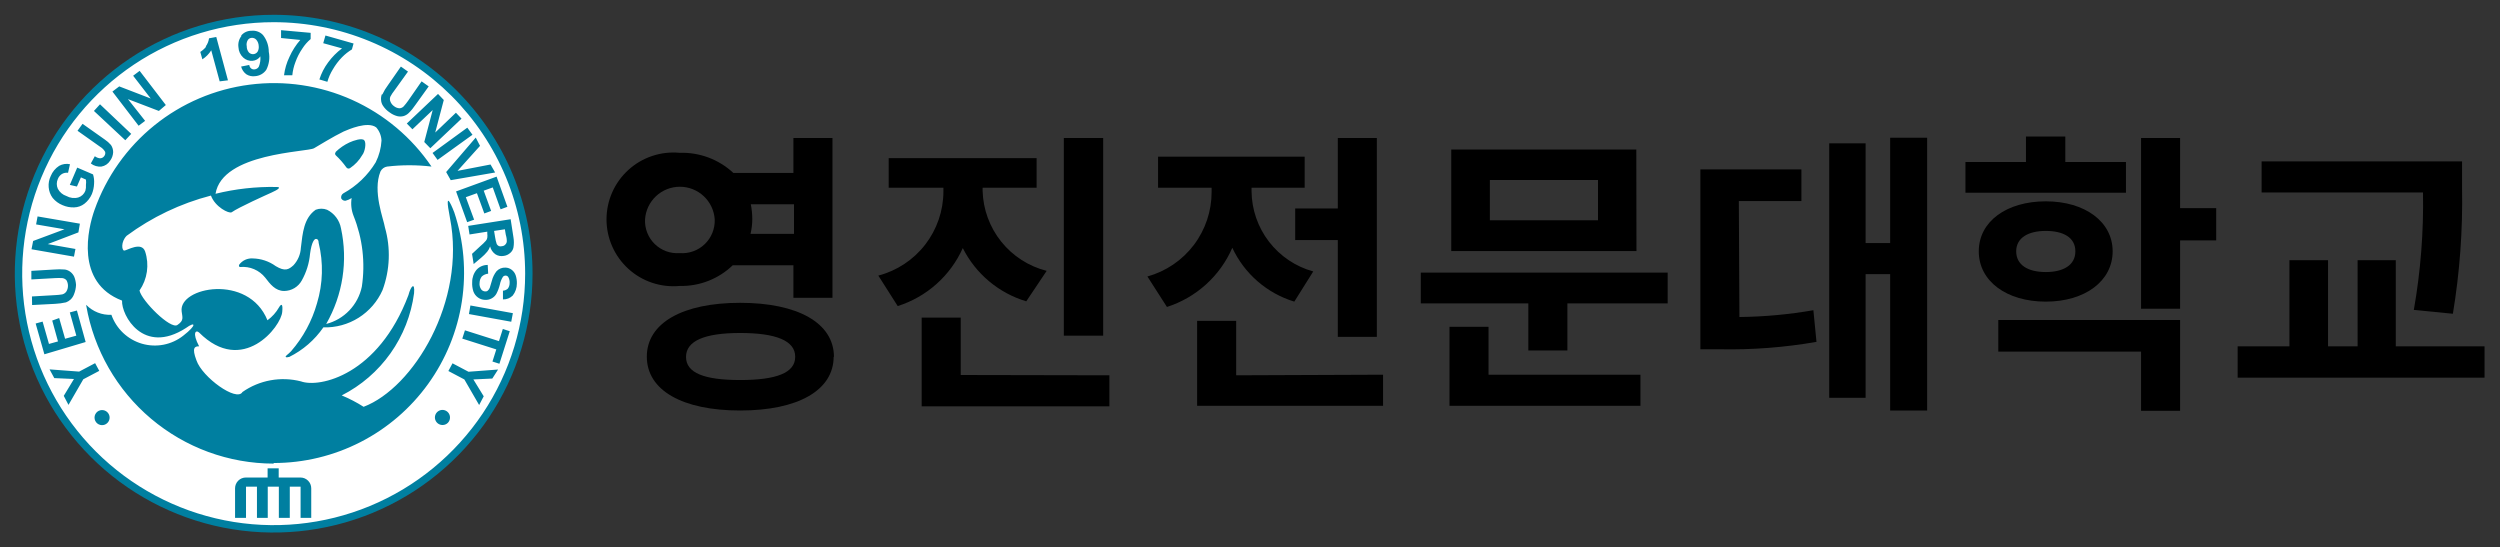
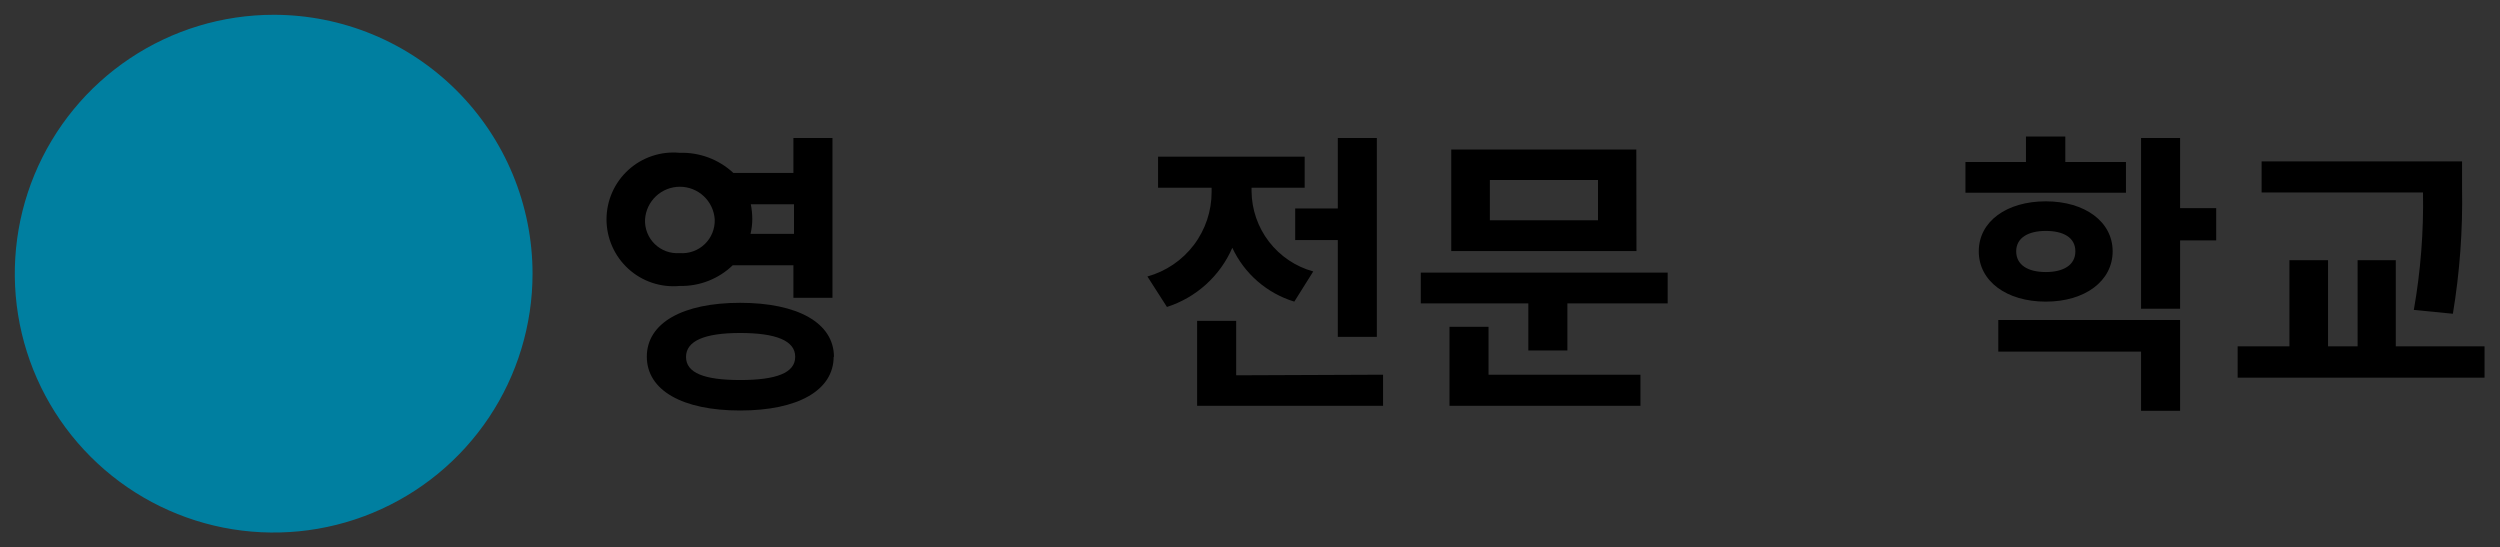
<svg xmlns="http://www.w3.org/2000/svg" width="169" height="37" viewBox="0 0 169 37" fill="none">
  <rect x="0" y="0" width="169" height="37" fill="#333333" stroke="none" />
  <path d="M18.5 1C15.039 1 11.655 2.026 8.778 3.949C5.9 5.872 3.657 8.605 2.332 11.803C1.008 15.001 0.661 18.519 1.336 21.914C2.012 25.309 3.678 28.427 6.126 30.874C8.573 33.322 11.691 34.989 15.086 35.664C18.481 36.339 21.999 35.992 25.197 34.668C28.395 33.343 31.128 31.1 33.051 28.223C34.974 25.345 36 21.961 36 18.5C36 13.859 34.156 9.408 30.874 6.126C27.593 2.844 23.141 1 18.5 1Z" fill="#007FA0" />
-   <path d="M33.58 16.5C33.614 16.561 33.667 16.61 33.73 16.64C33.802 16.661 33.878 16.661 33.95 16.64C33.993 16.636 34.034 16.623 34.072 16.602C34.11 16.582 34.143 16.554 34.17 16.52C34.2 16.489 34.223 16.453 34.238 16.414C34.254 16.375 34.261 16.332 34.26 16.29C34.26 16.24 34.26 16.1 34.19 15.86L34.13 15.5L33.4 15.61L33.47 16.04C33.492 16.196 33.529 16.35 33.58 16.5ZM17.14 3.66C17.194 3.654 17.246 3.637 17.292 3.609C17.339 3.582 17.379 3.544 17.41 3.5C17.478 3.382 17.506 3.245 17.49 3.11C17.485 2.951 17.425 2.799 17.32 2.68C17.28 2.636 17.23 2.603 17.174 2.582C17.119 2.561 17.059 2.554 17 2.56C16.949 2.563 16.9 2.579 16.857 2.605C16.814 2.631 16.777 2.667 16.75 2.71C16.674 2.836 16.649 2.986 16.68 3.13C16.676 3.284 16.73 3.433 16.83 3.55C16.87 3.59 16.919 3.621 16.973 3.64C17.026 3.659 17.083 3.666 17.14 3.66ZM18.5 1.5C15.138 1.5 11.851 2.497 9.055 4.365C6.26 6.233 4.081 8.888 2.794 11.994C1.507 15.101 1.171 18.519 1.827 21.817C2.483 25.114 4.102 28.143 6.479 30.521C8.857 32.898 11.886 34.517 15.184 35.173C18.481 35.829 21.899 35.493 25.006 34.206C28.112 32.919 30.767 30.74 32.635 27.945C34.503 25.149 35.5 21.862 35.5 18.5C35.5 16.267 35.06 14.057 34.206 11.994C33.352 9.932 32.099 8.058 30.521 6.479C28.942 4.901 27.068 3.648 25.006 2.794C22.943 1.94 20.733 1.5 18.5 1.5ZM34.94 19.17C34.941 19.464 34.842 19.749 34.66 19.98C34.573 20.066 34.47 20.133 34.357 20.178C34.243 20.223 34.122 20.244 34 20.24V19.65C34.123 19.643 34.24 19.594 34.33 19.51C34.409 19.403 34.451 19.273 34.45 19.14C34.462 18.997 34.431 18.855 34.36 18.73C34.341 18.699 34.315 18.674 34.283 18.656C34.252 18.639 34.216 18.63 34.18 18.63C34.146 18.63 34.112 18.637 34.081 18.651C34.05 18.665 34.023 18.685 34 18.71C33.897 18.872 33.825 19.052 33.79 19.24C33.736 19.459 33.655 19.671 33.55 19.87C33.476 19.996 33.369 20.1 33.24 20.17C33.097 20.251 32.933 20.286 32.77 20.27C32.604 20.263 32.444 20.207 32.31 20.11C32.167 20.008 32.059 19.865 32 19.7C31.934 19.497 31.907 19.283 31.92 19.07C31.916 18.763 32.023 18.465 32.22 18.23C32.316 18.127 32.432 18.045 32.561 17.99C32.69 17.935 32.83 17.908 32.97 17.91L33 18.5C32.84 18.516 32.689 18.582 32.57 18.69C32.476 18.81 32.424 18.957 32.42 19.11C32.399 19.264 32.434 19.42 32.52 19.55C32.551 19.595 32.593 19.633 32.642 19.659C32.691 19.685 32.745 19.699 32.8 19.7C32.83 19.704 32.861 19.701 32.89 19.693C32.919 19.684 32.947 19.67 32.97 19.65C33.033 19.597 33.082 19.528 33.11 19.45L33.25 18.98C33.308 18.743 33.418 18.521 33.57 18.33C33.647 18.249 33.74 18.186 33.844 18.144C33.947 18.103 34.059 18.084 34.17 18.09C34.318 18.093 34.461 18.142 34.58 18.23C34.71 18.325 34.808 18.457 34.86 18.61C34.919 18.791 34.946 18.98 34.94 19.17ZM34.71 16.05C34.748 16.275 34.748 16.505 34.71 16.73C34.681 16.875 34.603 17.005 34.49 17.1C34.367 17.21 34.214 17.28 34.05 17.3C33.856 17.336 33.656 17.297 33.49 17.19C33.311 17.062 33.183 16.874 33.13 16.66C33.089 16.788 33.025 16.906 32.94 17.01C32.817 17.159 32.679 17.297 32.53 17.42L32.02 17.85L31.91 17.16L32.47 16.64C32.606 16.527 32.733 16.403 32.85 16.27C32.896 16.216 32.927 16.15 32.94 16.08C32.954 15.98 32.954 15.88 32.94 15.78V15.66L31.74 15.85L31.65 15.27L34.52 14.82L34.71 16.05ZM34.3 13.98L33.84 14.15L33.31 12.67L32.7 12.89L33.2 14.26L32.74 14.43L32.24 13.06L31.49 13.33L32.05 14.85L31.58 15.02L30.83 12.94L33.57 11.94L34.3 13.98ZM32.45 9.86L30.93 11.55L33.16 11.12L33.47 11.66L30.47 12.18L30.16 11.63L32.16 9.3L32.45 9.86ZM31.94 9.11L29.58 10.81L29.24 10.34L31.59 8.63L31.94 9.11ZM30 6.76L29.42 8.96L30.82 7.62L31.2 8.02L29.09 10.02L28.68 9.6L29.25 7.44L27.88 8.74L27.5 8.35L29.61 6.35L30 6.76ZM25.85 6.38C25.954 6.157 26.081 5.946 26.23 5.75L27.1 4.5L27.58 4.84L26.66 6.12C26.557 6.248 26.467 6.385 26.39 6.53C26.368 6.582 26.356 6.638 26.356 6.695C26.356 6.752 26.368 6.808 26.39 6.86C26.438 6.99 26.526 7.102 26.64 7.18C26.745 7.265 26.875 7.314 27.01 7.32C27.112 7.314 27.207 7.271 27.28 7.2C27.391 7.077 27.495 6.946 27.59 6.81L28.5 5.5L28.98 5.84L28.09 7.08C27.954 7.287 27.797 7.478 27.62 7.65C27.521 7.744 27.401 7.813 27.27 7.85C27.132 7.885 26.988 7.885 26.85 7.85C26.666 7.8 26.492 7.715 26.34 7.6C26.161 7.482 26.008 7.329 25.89 7.15C25.811 7.031 25.766 6.893 25.76 6.75C25.749 6.624 25.766 6.498 25.81 6.38H25.85ZM21.85 2.92L22 2.4L23.9 2.94L23.79 3.34C23.545 3.488 23.32 3.666 23.12 3.87C22.88 4.116 22.672 4.392 22.5 4.69C22.338 4.952 22.214 5.234 22.13 5.53L21.59 5.37C21.722 4.957 21.921 4.568 22.18 4.22C22.444 3.858 22.761 3.538 23.12 3.27L21.85 2.92ZM19 2.04L21 2.22V2.64C20.782 2.824 20.593 3.04 20.44 3.28C20.244 3.565 20.086 3.874 19.97 4.2C19.86 4.486 19.789 4.785 19.76 5.09H19.2C19.254 4.656 19.379 4.234 19.57 3.84C19.755 3.426 20.001 3.041 20.3 2.7L19 2.57V2.04ZM16.29 2.42C16.374 2.312 16.482 2.225 16.605 2.166C16.728 2.107 16.863 2.078 17 2.08C17.144 2.064 17.289 2.083 17.424 2.133C17.56 2.183 17.681 2.264 17.78 2.37C18.032 2.693 18.169 3.09 18.17 3.5C18.253 3.914 18.193 4.344 18 4.72C17.914 4.844 17.801 4.948 17.669 5.022C17.538 5.097 17.391 5.14 17.24 5.15C17.034 5.179 16.825 5.132 16.65 5.02C16.477 4.892 16.354 4.708 16.3 4.5L16.85 4.39C16.855 4.437 16.868 4.482 16.891 4.523C16.913 4.564 16.943 4.601 16.98 4.63C17.012 4.655 17.049 4.673 17.089 4.684C17.128 4.694 17.17 4.696 17.21 4.69C17.27 4.685 17.329 4.665 17.379 4.632C17.43 4.599 17.472 4.554 17.5 4.5C17.586 4.281 17.621 4.045 17.6 3.81C17.541 3.895 17.463 3.966 17.373 4.018C17.283 4.069 17.183 4.101 17.08 4.11C16.964 4.121 16.847 4.107 16.736 4.069C16.626 4.031 16.525 3.97 16.44 3.89C16.247 3.711 16.132 3.463 16.12 3.2C16.099 3.063 16.107 2.922 16.143 2.788C16.179 2.654 16.243 2.528 16.33 2.42H16.29ZM13.9 3.15C14.024 2.987 14.103 2.793 14.13 2.59L14.62 2.5L15.41 5.43L14.85 5.5L14.28 3.4C14.128 3.645 13.923 3.854 13.68 4.01L13.54 3.51C13.692 3.412 13.827 3.291 13.94 3.15H13.9ZM8.06 5.84L10.19 6.66L9 5.12L9.44 4.79L11.21 7.1L10.74 7.5L8.65 6.7L9.81 8.17L9.37 8.5L7.6 6.19L8.06 5.84ZM6.76 7.05L8.87 9.05L8.47 9.48L6.35 7.5L6.76 7.05ZM5.58 8.37L7.08 9.43C7.236 9.534 7.377 9.658 7.5 9.8C7.599 9.944 7.651 10.115 7.65 10.29C7.639 10.5 7.566 10.702 7.44 10.87C7.376 10.972 7.291 11.059 7.191 11.126C7.091 11.193 6.978 11.239 6.86 11.26C6.602 11.286 6.344 11.211 6.14 11.05L6.41 10.56C6.506 10.634 6.62 10.682 6.74 10.7C6.798 10.704 6.856 10.694 6.908 10.669C6.961 10.645 7.006 10.607 7.04 10.56C7.073 10.52 7.096 10.473 7.109 10.423C7.121 10.373 7.121 10.32 7.11 10.27C7.032 10.129 6.918 10.012 6.78 9.93L5.24 8.84L5.58 8.37ZM3.43 11.9C3.544 11.616 3.743 11.375 4 11.21C4.222 11.087 4.481 11.048 4.73 11.1L4.6 11.68C4.458 11.661 4.314 11.689 4.19 11.76C4.062 11.84 3.964 11.959 3.91 12.1C3.863 12.204 3.839 12.316 3.839 12.43C3.839 12.544 3.863 12.656 3.91 12.76C4.031 12.993 4.24 13.169 4.49 13.25C4.733 13.386 5.021 13.422 5.29 13.35C5.399 13.316 5.498 13.258 5.581 13.18C5.664 13.102 5.729 13.006 5.77 12.9C5.808 12.77 5.821 12.635 5.81 12.5C5.826 12.38 5.826 12.259 5.81 12.14L5.47 11.99L5.2 12.61L4.72 12.5L5.22 11.33L6.29 11.79C6.352 11.99 6.376 12.201 6.36 12.41C6.352 12.654 6.301 12.894 6.21 13.12C6.1 13.375 5.928 13.599 5.71 13.77C5.509 13.926 5.264 14.014 5.01 14.02C4.742 14.029 4.475 13.978 4.23 13.87C3.969 13.765 3.739 13.597 3.56 13.38C3.402 13.167 3.309 12.914 3.29 12.65C3.269 12.392 3.318 12.133 3.43 11.9ZM2.24 16.29L4.36 15.5L2.44 15.17L2.54 14.63L5.4 15.12L5.3 15.71L3.23 16.5L5.1 16.83L5 17.35L2.13 16.85L2.24 16.29ZM2.16 20.04L3.73 19.95C3.891 19.943 4.051 19.927 4.21 19.9C4.325 19.871 4.425 19.8 4.49 19.7C4.559 19.585 4.595 19.454 4.595 19.32C4.595 19.186 4.559 19.055 4.49 18.94C4.419 18.863 4.324 18.814 4.22 18.8C4.057 18.79 3.893 18.79 3.73 18.8L2.12 18.89V18.31L3.65 18.22C3.896 18.199 4.144 18.199 4.39 18.22C4.525 18.242 4.652 18.297 4.76 18.38C4.872 18.467 4.962 18.58 5.02 18.71C5.089 18.886 5.129 19.072 5.14 19.26C5.131 19.48 5.084 19.696 5 19.9C4.952 20.033 4.873 20.153 4.77 20.25C4.68 20.333 4.575 20.398 4.46 20.44C4.217 20.494 3.969 20.528 3.72 20.54L2.17 20.62L2.16 20.04ZM2.41 21.87L2.88 21.74L3.31 23.25L3.92 23.08L3.53 21.67L4 21.5L4.4 22.9L5.16 22.69L4.72 21.12L5.2 20.99L5.79 23.12L3 23.95L2.41 21.87ZM5.63 25.64L4.63 27.37L4.31 26.76L5 25.62L3.67 25.56L3.35 24.97L5.35 25.12L6.43 24.55L6.71 25.07L5.63 25.64ZM7 28.73C6.926 28.745 6.85 28.743 6.776 28.725C6.703 28.707 6.635 28.672 6.576 28.625C6.518 28.577 6.471 28.517 6.439 28.448C6.406 28.38 6.39 28.305 6.39 28.23C6.39 28.154 6.406 28.08 6.439 28.012C6.471 27.944 6.518 27.883 6.576 27.835C6.635 27.788 6.703 27.753 6.776 27.735C6.85 27.717 6.926 27.715 7 27.73C7.116 27.753 7.219 27.816 7.294 27.907C7.369 27.998 7.41 28.112 7.41 28.23C7.41 28.348 7.369 28.462 7.294 28.553C7.219 28.644 7.116 28.707 7 28.73ZM20.32 35.01V32.9H19.59V35.01H18.85V32.9H18.1V35.01H17.37V32.9H16.63V35.01H15.89V33.01C15.89 32.816 15.967 32.631 16.104 32.494C16.241 32.357 16.426 32.28 16.62 32.28H18.09V31.66H18.84V32.28H20.31C20.504 32.28 20.689 32.357 20.826 32.494C20.963 32.631 21.04 32.816 21.04 33.01V35.01H20.32ZM18.49 31.34C15.46 31.335 12.53 30.261 10.214 28.307C7.898 26.354 6.346 23.646 5.83 20.66V20.61C6.05 20.836 6.315 21.012 6.608 21.128C6.901 21.244 7.215 21.295 7.53 21.28C7.694 21.747 7.967 22.168 8.327 22.508C8.687 22.848 9.122 23.097 9.597 23.235C10.073 23.373 10.574 23.395 11.06 23.301C11.545 23.206 12.002 22.997 12.39 22.69C13.32 21.97 13.23 21.69 12.56 22.18C9.68 24.03 8.2 21.31 8.25 20.32C5.06 19.1 5.95 15.42 6.39 14.19C7.185 11.947 8.586 9.968 10.438 8.473C12.289 6.979 14.519 6.026 16.879 5.723C19.24 5.419 21.638 5.776 23.808 6.754C25.977 7.731 27.834 9.291 29.17 11.26C28.174 11.142 27.166 11.142 26.17 11.26C26.074 11.274 25.983 11.312 25.904 11.37C25.826 11.427 25.763 11.503 25.72 11.59C25.17 12.94 25.94 14.83 26.02 15.37C26.42 16.764 26.363 18.25 25.86 19.61C25.519 20.38 24.956 21.03 24.244 21.479C23.532 21.928 22.702 22.155 21.86 22.13C21.273 22.982 20.478 23.671 19.55 24.13C19.46 24.13 19.38 24.19 19.32 24.13C19.26 24.07 19.48 23.96 19.68 23.74C20.495 22.802 21.093 21.696 21.43 20.5C21.832 19.171 21.87 17.759 21.54 16.41C21.54 16.24 21.48 16.16 21.37 16.15C21.26 16.14 21.07 16.33 20.96 17.15C20.904 17.786 20.713 18.403 20.4 18.96C20.283 19.173 20.111 19.352 19.901 19.477C19.692 19.601 19.454 19.668 19.21 19.67C18.61 19.67 18.26 19.2 17.93 18.77C17.73 18.519 17.471 18.322 17.176 18.196C16.881 18.07 16.559 18.02 16.24 18.05C16.14 18.05 16.14 17.95 16.17 17.89C16.275 17.75 16.413 17.638 16.572 17.564C16.731 17.491 16.905 17.459 17.08 17.47C17.641 17.479 18.186 17.66 18.64 17.99C19.27 18.37 19.52 18.22 19.84 17.93C20.142 17.605 20.319 17.183 20.34 16.74C20.46 15.74 20.54 14.74 21.34 14.18C21.588 14.084 21.862 14.084 22.11 14.18C22.353 14.301 22.564 14.477 22.727 14.694C22.891 14.911 23.001 15.163 23.05 15.43C23.53 17.636 23.174 19.942 22.05 21.9C22.647 21.747 23.189 21.43 23.615 20.984C24.041 20.539 24.334 19.983 24.46 19.38C24.704 17.762 24.511 16.108 23.9 14.59C23.75 14.209 23.705 13.794 23.77 13.39C23.644 13.471 23.505 13.532 23.36 13.57C23.302 13.576 23.244 13.565 23.193 13.538C23.141 13.511 23.099 13.47 23.07 13.42C23.052 13.354 23.055 13.284 23.081 13.221C23.106 13.158 23.151 13.105 23.21 13.07C24.111 12.574 24.866 11.85 25.4 10.97C25.628 10.511 25.761 10.011 25.79 9.5C25.775 9.171 25.648 8.857 25.43 8.61C24.85 8.18 23.58 8.74 23.23 8.89C22.54 9.22 21.46 9.89 21.23 10.02C20.78 10.29 15.02 10.32 14.57 13.1C15.917 12.767 17.302 12.613 18.69 12.64C19.04 12.64 18.82 12.81 18.35 13.02C18.04 13.16 16.12 14.02 15.66 14.35C15.48 14.46 14.54 13.99 14.26 13.22C12.203 13.754 10.268 14.677 8.56 15.94C8.16 16.35 8.23 16.94 8.4 16.94C8.57 16.94 9.57 16.3 9.81 17C9.955 17.439 9.995 17.907 9.93 18.365C9.864 18.823 9.693 19.259 9.43 19.64C9.59 20.35 11.53 22.28 11.99 21.97C12.45 21.66 12.33 21.47 12.28 21.05C12.06 19.41 16.79 18.47 18.08 21.65C18.399 21.419 18.665 21.122 18.86 20.78C19.02 20.51 19.13 20.52 19.08 21.07C19.02 22.07 16.4 25.42 13.46 22.48C13.24 22.28 12.97 22.48 13.46 23.41C13.17 23.41 12.95 23.49 13.28 24.36C13.67 25.5 16 27.19 16.39 26.5C16.958 26.102 17.605 25.832 18.286 25.708C18.968 25.584 19.669 25.608 20.34 25.78C21.6 26.24 25.57 25.36 27.61 19.95C27.77 19.33 28.06 19.03 27.99 19.83C27.796 21.291 27.249 22.682 26.397 23.884C25.545 25.086 24.414 26.063 23.1 26.73C23.615 26.943 24.11 27.201 24.58 27.5C27.95 26.22 31.52 20.37 30.42 14.75C29.95 12.35 30.71 14.36 30.71 14.36C31.355 16.294 31.531 18.353 31.224 20.368C30.917 22.384 30.135 24.297 28.944 25.951C27.753 27.605 26.186 28.953 24.372 29.883C22.558 30.813 20.549 31.299 18.51 31.3L18.49 31.34ZM22.69 10.27C22.962 10.007 23.277 9.79 23.62 9.63C23.91 9.5 24.46 9.31 24.62 9.48C24.78 9.65 24.67 10.26 24.49 10.48C24.288 10.832 24.007 11.133 23.67 11.36C23.65 11.375 23.627 11.385 23.603 11.391C23.579 11.396 23.553 11.397 23.529 11.392C23.505 11.387 23.481 11.378 23.461 11.364C23.44 11.349 23.423 11.331 23.41 11.31C23.201 11.017 22.963 10.746 22.7 10.5C22.684 10.485 22.671 10.467 22.663 10.447C22.654 10.427 22.65 10.405 22.651 10.383C22.652 10.361 22.658 10.339 22.668 10.32C22.678 10.3 22.693 10.283 22.71 10.27H22.69ZM29.92 28.73C29.818 28.732 29.718 28.703 29.633 28.648C29.548 28.593 29.481 28.513 29.441 28.42C29.401 28.326 29.39 28.223 29.409 28.123C29.429 28.023 29.478 27.931 29.549 27.86C29.621 27.788 29.713 27.739 29.813 27.719C29.913 27.7 30.016 27.711 30.11 27.751C30.203 27.791 30.283 27.858 30.338 27.943C30.393 28.028 30.422 28.128 30.42 28.23C30.42 28.359 30.37 28.483 30.281 28.577C30.191 28.67 30.069 28.725 29.94 28.73H29.92ZM33.28 25.59L32 25.65L32.7 26.79L32.39 27.38L31.39 25.65L30.31 25.08L30.59 24.56L31.67 25.13L33.67 24.98L33.28 25.59ZM33.76 24.59L33.29 24.44L33.55 23.62L31.25 22.89L31.43 22.33L33.73 23.06L33.99 22.24L34.46 22.39L33.76 24.59ZM34.56 21.75L31.7 21.23L31.8 20.65L34.67 21.17L34.56 21.75Z" fill="white" />
  <path d="M49.535 17.93C49.059 18.389 48.496 18.749 47.88 18.99C47.264 19.23 46.606 19.346 45.945 19.33C45.318 19.389 44.686 19.317 44.089 19.117C43.492 18.918 42.943 18.597 42.478 18.173C42.012 17.749 41.64 17.233 41.386 16.657C41.131 16.082 41 15.459 41 14.83C41 14.201 41.131 13.578 41.386 13.002C41.64 12.427 42.012 11.911 42.478 11.487C42.943 11.063 43.492 10.742 44.089 10.543C44.686 10.343 45.318 10.271 45.945 10.33C47.287 10.286 48.592 10.775 49.575 11.69H53.635V9.33H56.275V20.13H53.635V17.93H49.535ZM45.945 17.11C46.255 17.134 46.566 17.093 46.858 16.988C47.151 16.883 47.418 16.718 47.642 16.502C47.866 16.287 48.041 16.026 48.157 15.738C48.273 15.45 48.327 15.14 48.315 14.83C48.276 14.232 48.011 13.671 47.573 13.261C47.136 12.852 46.559 12.624 45.96 12.624C45.36 12.624 44.783 12.852 44.346 13.261C43.909 13.671 43.644 14.232 43.605 14.83C43.59 15.139 43.64 15.447 43.754 15.734C43.867 16.022 44.04 16.282 44.261 16.497C44.482 16.713 44.747 16.879 45.037 16.985C45.327 17.09 45.637 17.133 45.945 17.11ZM56.355 24.11C56.355 26.39 53.935 27.75 50.035 27.75C46.135 27.75 43.725 26.39 43.725 24.11C43.725 21.83 46.145 20.47 50.035 20.47C53.925 20.47 56.375 21.83 56.375 24.13L56.355 24.11ZM53.755 24.11C53.755 23.03 52.455 22.51 50.035 22.51C47.615 22.51 46.375 23.05 46.375 24.13C46.375 25.21 47.605 25.69 50.035 25.69C52.465 25.69 53.755 25.21 53.755 24.13V24.11ZM50.755 13.81C50.82 14.139 50.853 14.474 50.855 14.81C50.854 15.147 50.814 15.483 50.735 15.81H53.675V13.81H50.755Z" fill="black" />
-   <path d="M69.375 20.37C68.453 20.093 67.596 19.631 66.859 19.012C66.121 18.393 65.517 17.63 65.085 16.77C64.669 17.697 64.062 18.525 63.304 19.201C62.546 19.876 61.653 20.384 60.685 20.69L59.375 18.63C60.632 18.301 61.745 17.566 62.541 16.539C63.337 15.511 63.771 14.25 63.775 12.95V12.69H60.075V10.69H70.075V12.69H66.425V12.91C66.461 14.159 66.903 15.361 67.684 16.336C68.466 17.311 69.544 18.004 70.755 18.31L69.375 20.37ZM74.995 25.37V27.47H62.305V21.47H64.945V25.35L74.995 25.37ZM74.575 22.69H71.915V9.33H74.575V22.69Z" fill="black" />
  <path d="M87.495 20.39C86.58 20.111 85.734 19.643 85.012 19.016C84.29 18.389 83.708 17.617 83.305 16.75C82.895 17.693 82.289 18.538 81.527 19.227C80.765 19.917 79.864 20.436 78.885 20.75L77.565 18.69C78.815 18.344 79.917 17.596 80.701 16.563C81.485 15.53 81.908 14.267 81.905 12.97V12.69H78.285V10.59H88.195V12.69H84.605V12.93C84.617 14.164 85.03 15.36 85.783 16.338C86.535 17.316 87.585 18.022 88.775 18.35L87.495 20.39ZM93.495 25.33V27.43H80.925V21.69H83.565V25.37L93.495 25.33ZM90.435 14.09V9.33H93.075V22.77H90.435V16.23H87.555V14.09H90.435Z" fill="black" />
  <path d="M112.735 18.43V20.51H105.955V23.69H103.315V20.51H96.045V18.43H112.735ZM100.625 25.33H110.895V27.43H97.985V22.09H100.625V25.33ZM110.625 16.97H98.105V10.11H110.615L110.625 16.97ZM108.025 12.17H100.715V14.89H108.025V12.17Z" fill="black" />
-   <path d="M117.585 21.43C119.261 21.412 120.933 21.258 122.585 20.97L122.795 23.11C120.626 23.489 118.426 23.656 116.225 23.61H114.945V11.45H121.775V13.59H117.545L117.585 21.43ZM130.275 9.31V27.75H127.775V18.53H126.115V26.89H123.655V9.69H126.115V16.43H127.775V9.31H130.275Z" fill="black" />
  <path d="M143.715 13.03H132.865V10.95H136.955V9.23H139.615V10.95H143.715V13.03ZM138.295 20.39C135.645 20.39 133.765 19.01 133.765 16.99C133.765 14.97 135.645 13.61 138.295 13.61C140.945 13.61 142.815 14.99 142.815 16.99C142.815 18.99 140.955 20.39 138.295 20.39ZM135.085 21.63H147.375V27.77H144.735V23.77H135.085V21.63ZM138.295 18.39C139.475 18.39 140.295 17.93 140.295 16.99C140.295 16.05 139.475 15.61 138.295 15.61C137.115 15.61 136.295 16.07 136.295 16.99C136.295 17.91 137.085 18.39 138.295 18.39ZM149.815 16.25H147.375V20.87H144.735V9.33H147.375V14.07H149.815V16.25Z" fill="black" />
  <path d="M167.955 23.41V25.53H151.265V23.41H154.765V17.59H157.375V23.41H159.375V17.59H161.955V23.41H167.955ZM163.175 20.95C163.635 18.329 163.843 15.67 163.795 13.01H152.885V10.91H166.435V12.69C166.489 15.543 166.281 18.395 165.815 21.21L163.175 20.95Z" fill="black" />
</svg>